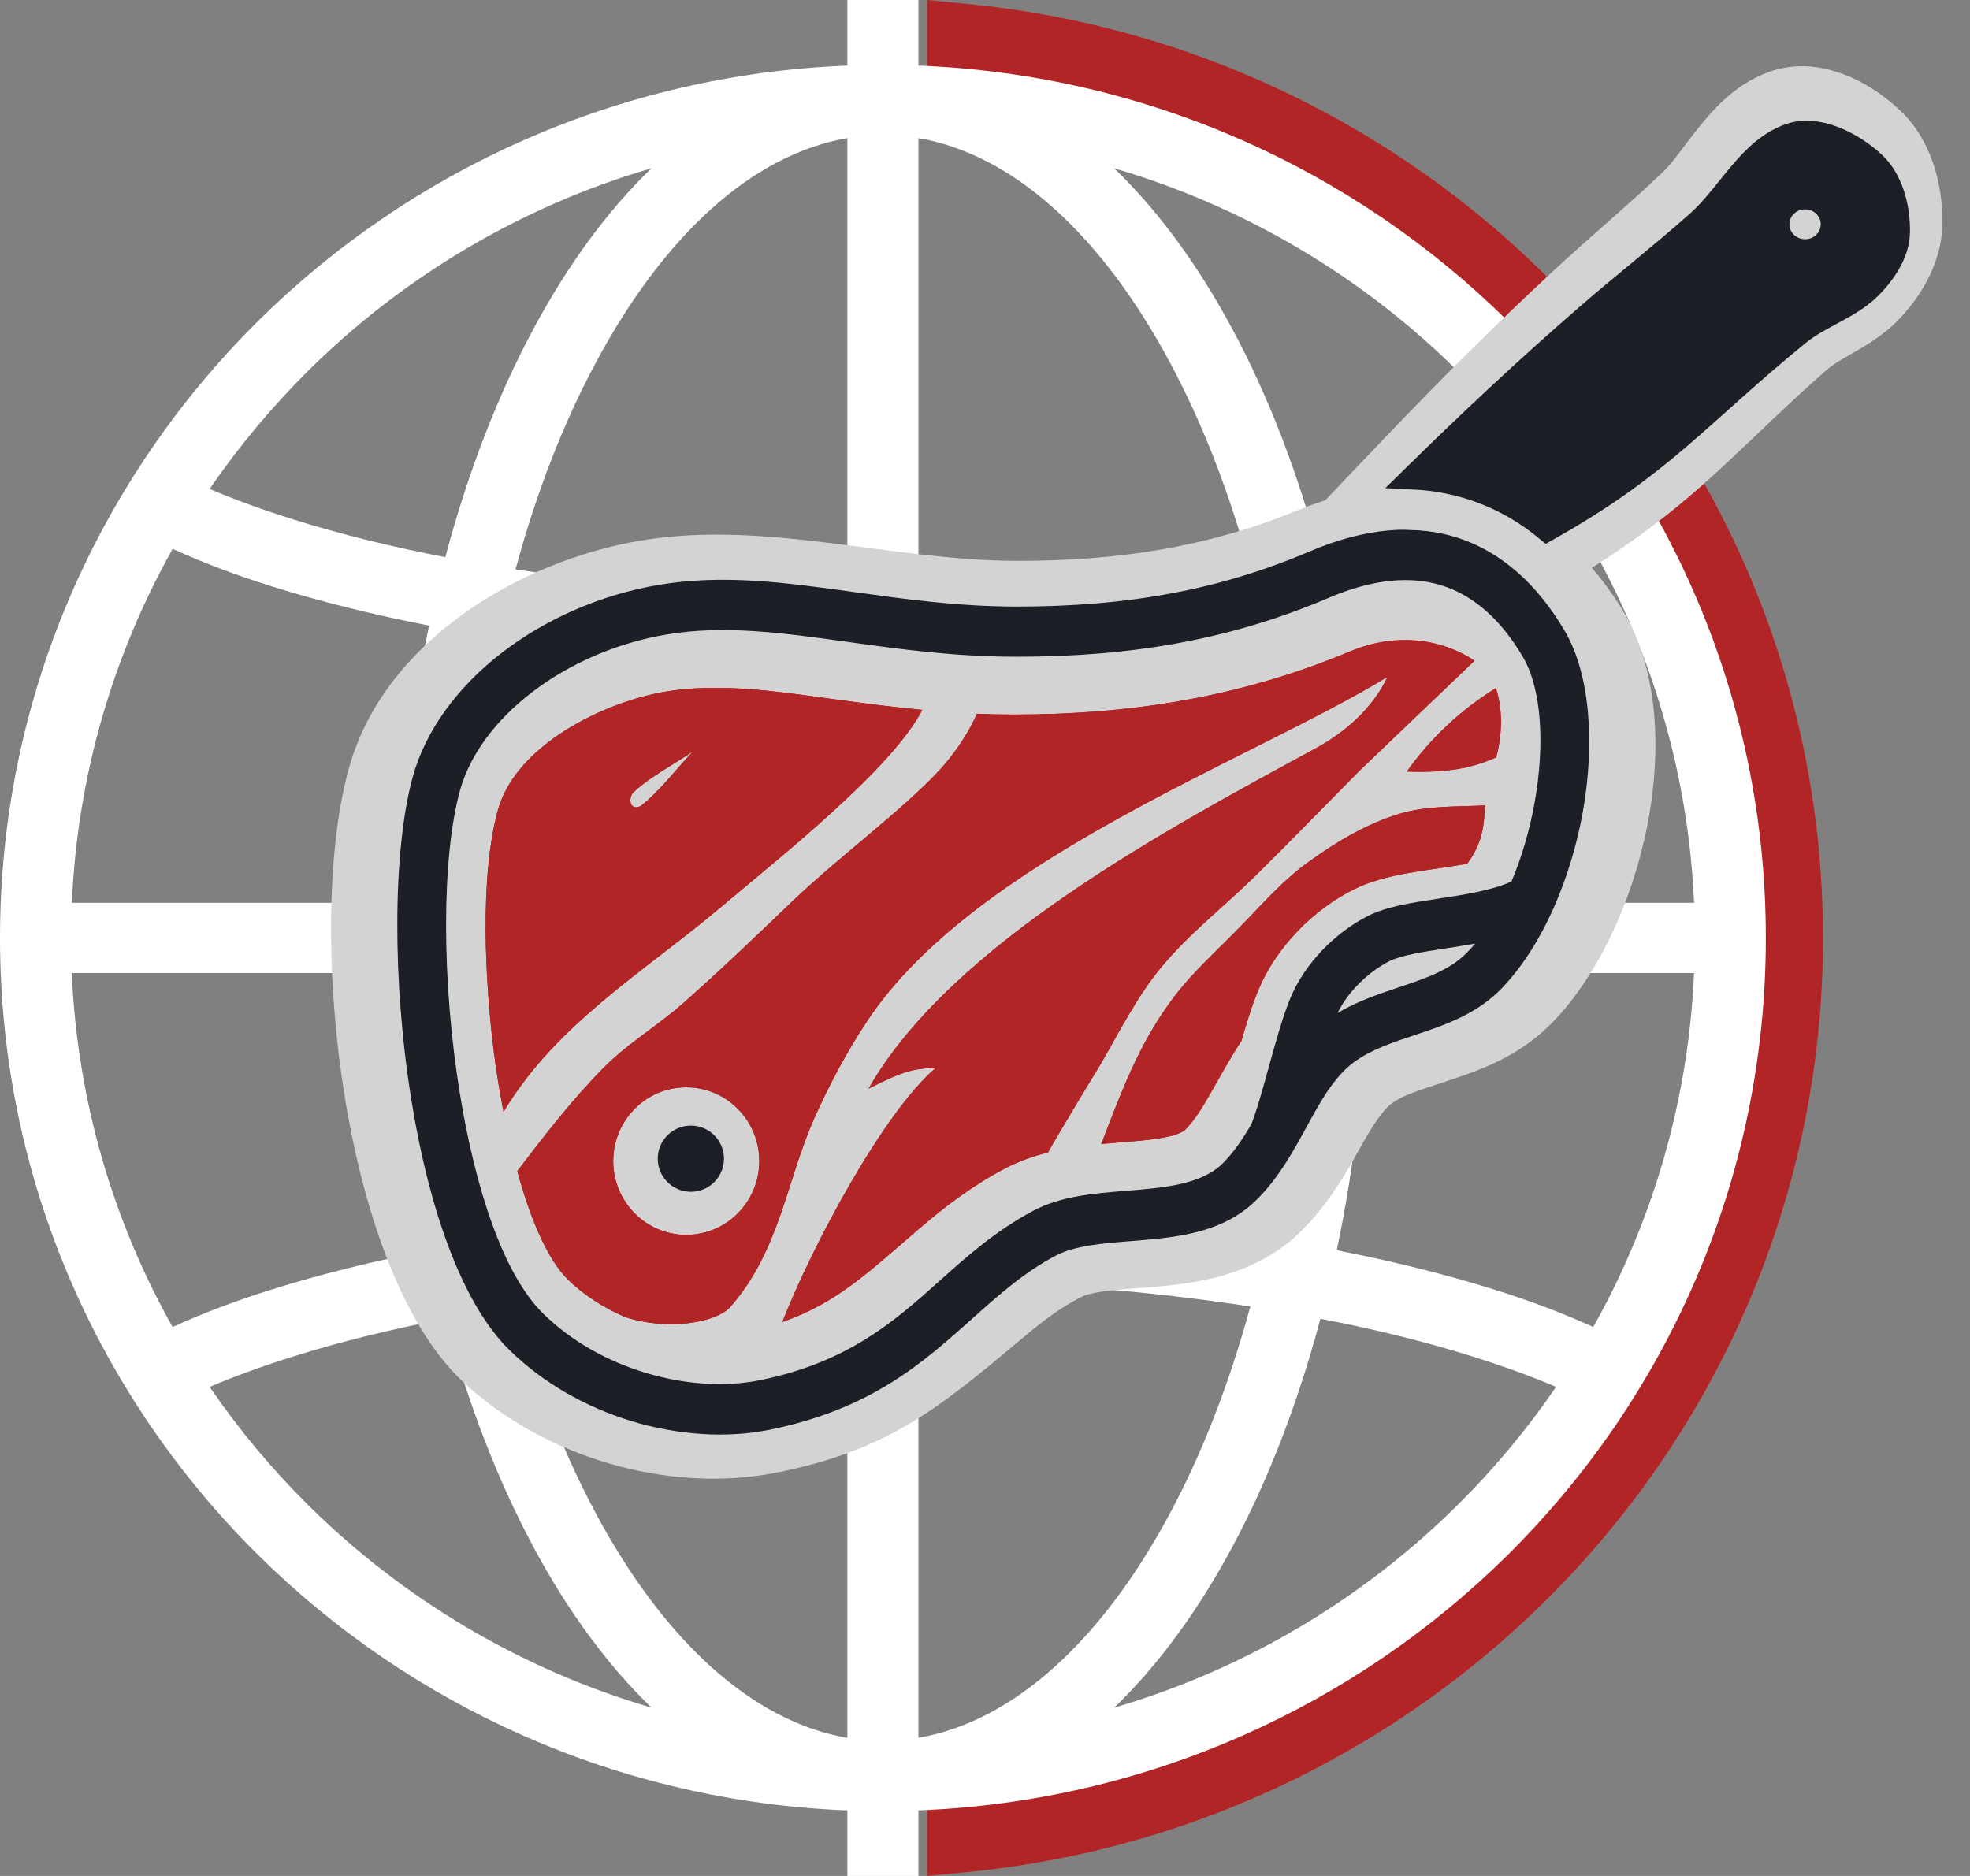
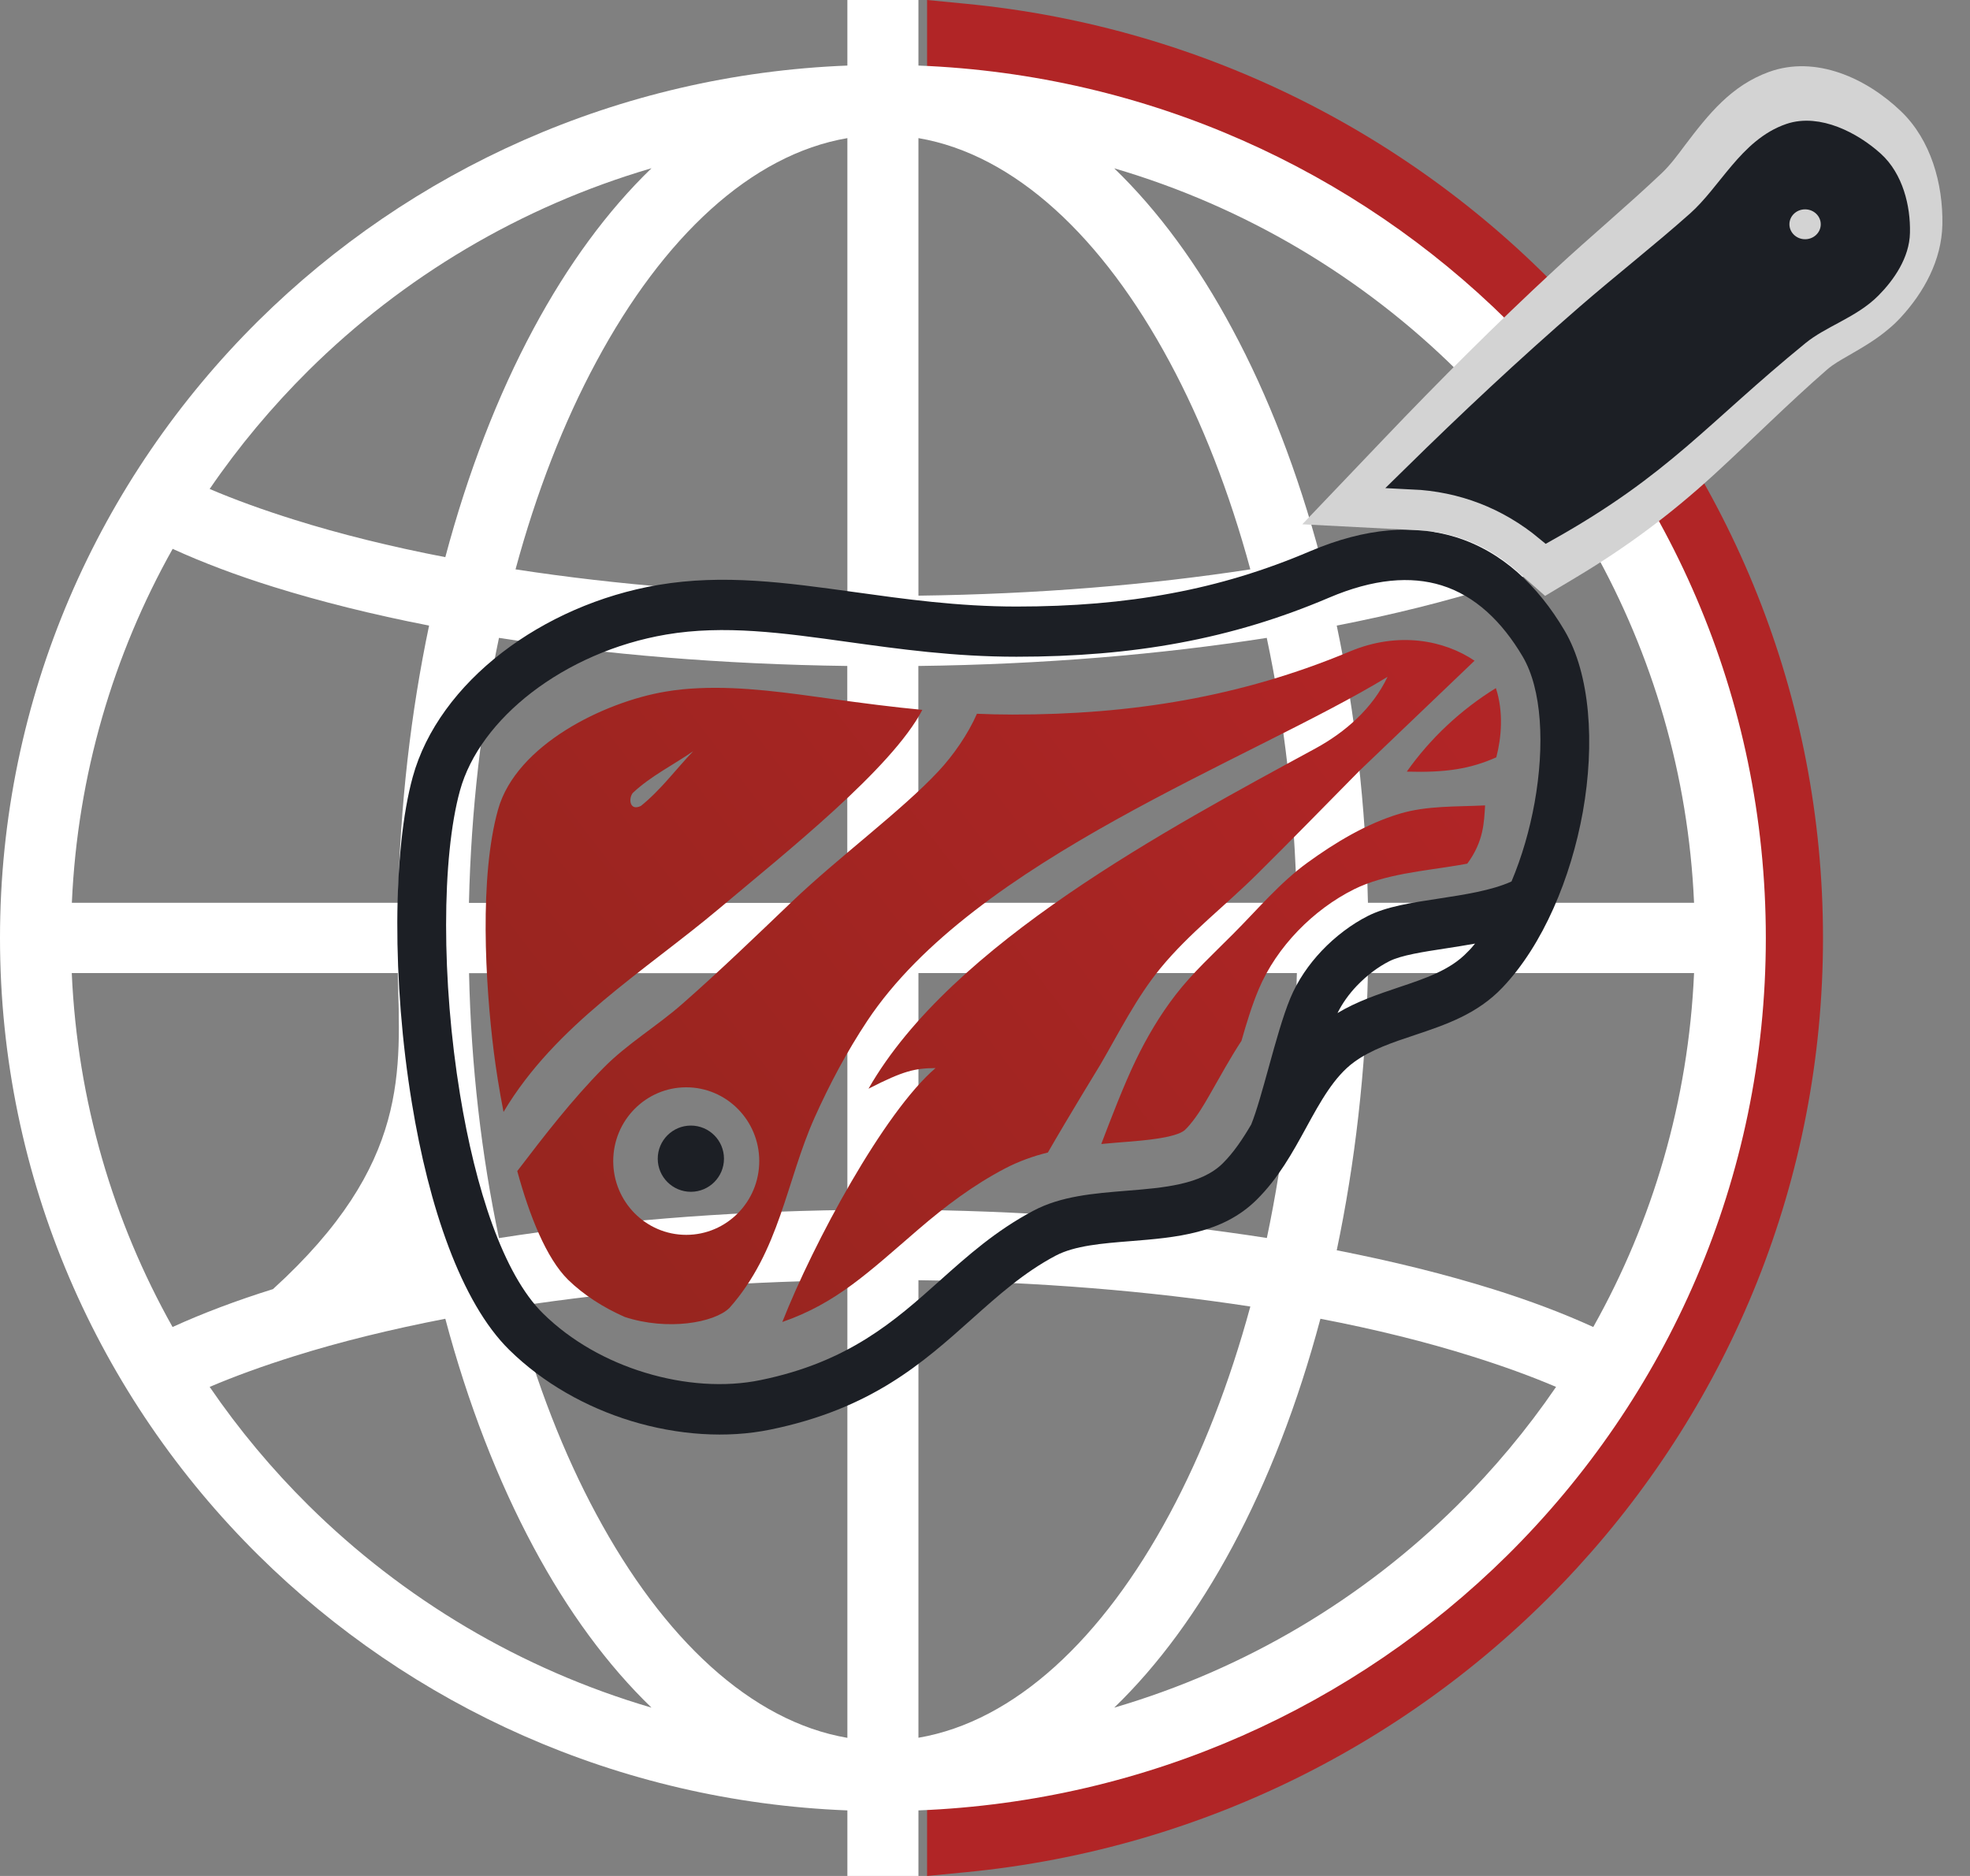
<svg xmlns="http://www.w3.org/2000/svg" width="42" height="40" viewBox="0 0 42 40" fill="none">
  <rect x="0" y="0" width="42" height="40" fill="#808080" stroke="none" />
  <path fill-rule="evenodd" clip-rule="evenodd" d="M20.59 0.08C25.744 0.577 30.333 2.981 33.621 6.567C36.88 10.12 38.866 14.832 38.866 20C38.866 25.168 36.88 29.88 33.621 33.433C30.331 37.019 25.744 39.423 20.59 39.92L19.765 40V39.18V38.481C20.274 38.451 20.776 38.4 21.273 38.328V38.34C25.705 37.717 29.639 35.562 32.508 32.434C35.522 29.148 37.359 24.785 37.359 19.998C37.359 15.209 35.522 10.846 32.508 7.56C29.642 4.432 25.707 2.277 21.273 1.653V1.666C20.776 1.596 20.272 1.545 19.765 1.513V0.82V0L20.59 0.08Z" fill="#B12526" />
-   <path fill-rule="evenodd" clip-rule="evenodd" d="M19.581 1.398C24.478 1.59 28.895 3.632 32.134 6.835C35.541 10.205 37.647 14.858 37.647 20C37.647 25.142 35.539 29.795 32.134 33.165C28.895 36.368 24.478 38.41 19.581 38.602V40H18.066V38.602C13.169 38.41 8.752 36.368 5.513 33.165C2.106 29.795 0 25.142 0 20C0 14.86 2.108 10.205 5.513 6.835C8.752 3.632 13.169 1.59 18.066 1.398V0H19.581V1.398ZM33.175 29.572C32.636 29.342 32.031 29.123 31.369 28.916C30.402 28.612 29.322 28.344 28.151 28.119C27.67 29.926 27.032 31.57 26.273 32.984C25.542 34.347 24.694 35.505 23.755 36.411C26.553 35.591 29.055 34.091 31.063 32.103C31.844 31.33 32.553 30.482 33.175 29.572ZM3.679 28.295C4.321 28.002 5.038 27.731 5.82 27.487C6.823 27.174 7.938 26.895 9.146 26.659C8.758 24.812 8.526 22.824 8.481 20.748H1.53C1.65 23.478 2.414 26.042 3.679 28.295ZM10.638 26.399C12.893 26.046 15.409 25.833 18.066 25.8V20.75H10C10.043 22.738 10.267 24.64 10.638 26.399ZM19.581 25.798C22.238 25.833 24.754 26.044 27.009 26.397C27.38 24.638 27.604 22.736 27.649 20.748H19.581V25.798ZM28.499 26.659C29.707 26.895 30.824 27.174 31.828 27.487C32.609 27.731 33.326 28.002 33.968 28.295C35.233 26.042 35.997 23.478 36.117 20.748H29.164C29.119 22.824 28.887 24.814 28.499 26.659ZM26.657 27.858C24.509 27.528 22.116 27.329 19.581 27.297V37.053C21.633 36.702 23.506 34.946 24.936 32.281C25.627 30.996 26.209 29.504 26.657 27.858ZM18.066 27.299C15.531 27.331 13.138 27.53 10.991 27.86C11.436 29.504 12.018 30.996 12.711 32.283C14.141 34.946 16.014 36.704 18.066 37.055V27.299ZM9.494 28.119C8.323 28.346 7.243 28.612 6.276 28.916C5.614 29.123 5.011 29.342 4.47 29.572C5.092 30.482 5.801 31.33 6.582 32.103C8.593 34.091 11.094 35.591 13.89 36.411C12.951 35.505 12.101 34.347 11.372 32.984C10.613 31.568 9.975 29.926 9.494 28.119ZM33.966 11.703C33.324 11.996 32.607 12.267 31.825 12.511C30.822 12.824 29.707 13.103 28.499 13.339C28.887 15.185 29.119 17.174 29.164 19.25H36.117C35.997 16.52 35.23 13.956 33.966 11.703ZM27.007 13.601C24.752 13.954 22.236 14.167 19.579 14.2V19.25H27.647C27.604 17.26 27.38 15.36 27.007 13.601ZM18.066 14.2C15.409 14.165 12.893 13.954 10.638 13.601C10.267 15.36 10.043 17.262 9.998 19.252H18.064V14.2H18.066ZM9.148 13.339C7.94 13.103 6.823 12.824 5.822 12.511C5.04 12.267 4.323 11.996 3.681 11.703C2.417 13.956 1.652 16.52 1.532 19.25H8.485C8.528 17.174 8.76 15.185 9.148 13.339ZM4.47 10.426C5.009 10.656 5.614 10.875 6.276 11.082C7.243 11.386 8.323 11.654 9.494 11.88C9.975 10.072 10.613 8.428 11.372 7.014C12.103 5.651 12.951 4.493 13.89 3.587C11.092 4.407 8.591 5.907 6.582 7.895C5.801 8.67 5.092 9.516 4.47 10.426ZM10.991 12.14C13.138 12.47 15.531 12.669 18.066 12.701V2.945C16.014 3.296 14.141 5.052 12.711 7.717C12.018 9.004 11.436 10.496 10.991 12.14ZM19.581 12.701C22.116 12.669 24.509 12.47 26.657 12.14C26.211 10.496 25.629 9.004 24.936 7.717C23.506 5.054 21.633 3.296 19.581 2.945V12.701ZM28.151 11.882C29.322 11.654 30.402 11.388 31.369 11.084C32.031 10.877 32.634 10.658 33.175 10.428C32.553 9.518 31.844 8.67 31.063 7.897C29.052 5.909 26.551 4.409 23.755 3.589C24.694 4.495 25.544 5.653 26.273 7.016C27.034 8.43 27.67 10.072 28.151 11.882Z" fill="white" />
-   <path fill-rule="evenodd" clip-rule="evenodd" d="M7.451 16.338C8.212 13.677 11.067 11.952 13.695 11.52C16.336 11.088 19.015 11.956 21.685 11.958C23.788 11.96 25.71 11.682 27.654 10.885C30.432 9.748 33.006 10.424 34.585 12.995C36.083 15.436 35.027 19.842 33.079 21.819C32.849 22.052 32.589 22.255 32.307 22.427C31.701 22.796 31.085 22.97 30.421 23.193C30.185 23.273 29.894 23.371 29.689 23.515C29.662 23.533 29.637 23.554 29.612 23.576C29.307 23.859 28.99 24.504 28.776 24.866C28.469 25.389 28.135 25.874 27.693 26.296C27.488 26.493 27.257 26.663 27.011 26.804C26.214 27.263 25.349 27.382 24.448 27.453C24.131 27.478 23.328 27.513 23.052 27.654C22.596 27.888 22.197 28.197 21.807 28.525C20.033 30.014 18.942 30.929 16.538 31.402C14.226 31.859 11.552 31.054 9.851 29.444C7.255 26.988 6.504 19.643 7.451 16.338Z" fill="#D3D3D3" />
+   <path fill-rule="evenodd" clip-rule="evenodd" d="M19.581 1.398C24.478 1.59 28.895 3.632 32.134 6.835C35.541 10.205 37.647 14.858 37.647 20C37.647 25.142 35.539 29.795 32.134 33.165C28.895 36.368 24.478 38.41 19.581 38.602V40H18.066V38.602C13.169 38.41 8.752 36.368 5.513 33.165C2.106 29.795 0 25.142 0 20C0 14.86 2.108 10.205 5.513 6.835C8.752 3.632 13.169 1.59 18.066 1.398V0H19.581V1.398ZM33.175 29.572C32.636 29.342 32.031 29.123 31.369 28.916C30.402 28.612 29.322 28.344 28.151 28.119C27.67 29.926 27.032 31.57 26.273 32.984C25.542 34.347 24.694 35.505 23.755 36.411C26.553 35.591 29.055 34.091 31.063 32.103C31.844 31.33 32.553 30.482 33.175 29.572ZM3.679 28.295C4.321 28.002 5.038 27.731 5.82 27.487C8.758 24.812 8.526 22.824 8.481 20.748H1.53C1.65 23.478 2.414 26.042 3.679 28.295ZM10.638 26.399C12.893 26.046 15.409 25.833 18.066 25.8V20.75H10C10.043 22.738 10.267 24.64 10.638 26.399ZM19.581 25.798C22.238 25.833 24.754 26.044 27.009 26.397C27.38 24.638 27.604 22.736 27.649 20.748H19.581V25.798ZM28.499 26.659C29.707 26.895 30.824 27.174 31.828 27.487C32.609 27.731 33.326 28.002 33.968 28.295C35.233 26.042 35.997 23.478 36.117 20.748H29.164C29.119 22.824 28.887 24.814 28.499 26.659ZM26.657 27.858C24.509 27.528 22.116 27.329 19.581 27.297V37.053C21.633 36.702 23.506 34.946 24.936 32.281C25.627 30.996 26.209 29.504 26.657 27.858ZM18.066 27.299C15.531 27.331 13.138 27.53 10.991 27.86C11.436 29.504 12.018 30.996 12.711 32.283C14.141 34.946 16.014 36.704 18.066 37.055V27.299ZM9.494 28.119C8.323 28.346 7.243 28.612 6.276 28.916C5.614 29.123 5.011 29.342 4.47 29.572C5.092 30.482 5.801 31.33 6.582 32.103C8.593 34.091 11.094 35.591 13.89 36.411C12.951 35.505 12.101 34.347 11.372 32.984C10.613 31.568 9.975 29.926 9.494 28.119ZM33.966 11.703C33.324 11.996 32.607 12.267 31.825 12.511C30.822 12.824 29.707 13.103 28.499 13.339C28.887 15.185 29.119 17.174 29.164 19.25H36.117C35.997 16.52 35.23 13.956 33.966 11.703ZM27.007 13.601C24.752 13.954 22.236 14.167 19.579 14.2V19.25H27.647C27.604 17.26 27.38 15.36 27.007 13.601ZM18.066 14.2C15.409 14.165 12.893 13.954 10.638 13.601C10.267 15.36 10.043 17.262 9.998 19.252H18.064V14.2H18.066ZM9.148 13.339C7.94 13.103 6.823 12.824 5.822 12.511C5.04 12.267 4.323 11.996 3.681 11.703C2.417 13.956 1.652 16.52 1.532 19.25H8.485C8.528 17.174 8.76 15.185 9.148 13.339ZM4.47 10.426C5.009 10.656 5.614 10.875 6.276 11.082C7.243 11.386 8.323 11.654 9.494 11.88C9.975 10.072 10.613 8.428 11.372 7.014C12.103 5.651 12.951 4.493 13.89 3.587C11.092 4.407 8.591 5.907 6.582 7.895C5.801 8.67 5.092 9.516 4.47 10.426ZM10.991 12.14C13.138 12.47 15.531 12.669 18.066 12.701V2.945C16.014 3.296 14.141 5.052 12.711 7.717C12.018 9.004 11.436 10.496 10.991 12.14ZM19.581 12.701C22.116 12.669 24.509 12.47 26.657 12.14C26.211 10.496 25.629 9.004 24.936 7.717C23.506 5.054 21.633 3.296 19.581 2.945V12.701ZM28.151 11.882C29.322 11.654 30.402 11.388 31.369 11.084C32.031 10.877 32.634 10.658 33.175 10.428C32.553 9.518 31.844 8.67 31.063 7.897C29.052 5.909 26.551 4.409 23.755 3.589C24.694 4.495 25.544 5.653 26.273 7.016C27.034 8.43 27.67 10.072 28.151 11.882Z" fill="white" />
  <path fill-rule="evenodd" clip-rule="evenodd" d="M8.799 16.568C9.075 15.564 9.765 14.637 10.707 13.912C11.625 13.206 12.786 12.685 14.036 12.472C15.425 12.237 16.754 12.422 18.213 12.624C19.279 12.772 20.418 12.933 21.672 12.933C22.858 12.933 23.944 12.845 24.973 12.651C25.992 12.462 26.964 12.166 27.932 11.753C29.132 11.243 30.157 11.183 31.03 11.451C32.022 11.758 32.785 12.48 33.356 13.445C33.904 14.374 34.005 15.851 33.746 17.31C33.492 18.722 32.897 20.145 32.036 21.053C31.497 21.622 30.829 21.847 30.151 22.074C29.694 22.226 29.233 22.38 28.87 22.645C28.446 22.953 28.149 23.491 27.849 24.041C27.555 24.578 27.254 25.124 26.791 25.582C26.061 26.305 25.07 26.387 24.102 26.464C23.501 26.512 22.913 26.559 22.506 26.774C21.826 27.134 21.28 27.624 20.722 28.122C19.667 29.066 18.575 30.041 16.425 30.482C15.495 30.674 14.448 30.601 13.456 30.299C12.495 30.005 11.578 29.491 10.857 28.782C9.826 27.768 9.14 25.716 8.781 23.518C8.357 20.945 8.371 18.128 8.799 16.568ZM31.448 20.12C31.239 20.157 31.03 20.191 30.825 20.222C30.334 20.297 29.873 20.368 29.621 20.495C29.384 20.614 29.14 20.797 28.925 21.022C28.76 21.195 28.618 21.393 28.515 21.601C28.935 21.349 29.381 21.201 29.824 21.051C30.378 20.866 30.924 20.683 31.283 20.303C31.342 20.247 31.395 20.185 31.448 20.12ZM26.676 23.976C26.794 23.683 26.921 23.218 27.051 22.749C27.199 22.214 27.35 21.668 27.51 21.282C27.666 20.907 27.904 20.564 28.178 20.274C28.476 19.96 28.823 19.703 29.16 19.532C29.562 19.328 30.1 19.247 30.674 19.16C31.221 19.076 31.805 18.987 32.225 18.795C32.447 18.268 32.613 17.693 32.717 17.116C32.936 15.893 32.875 14.697 32.463 13.999C32.022 13.253 31.452 12.703 30.729 12.48C30.08 12.28 29.288 12.337 28.332 12.745C27.299 13.185 26.258 13.501 25.155 13.706C24.063 13.91 22.919 14.003 21.67 14.003C20.339 14.003 19.169 13.839 18.073 13.687C16.695 13.495 15.439 13.32 14.203 13.53C13.121 13.714 12.12 14.162 11.332 14.768C10.571 15.355 10.019 16.085 9.806 16.858C9.414 18.282 9.41 20.912 9.808 23.339C10.135 25.337 10.726 27.168 11.578 28.007C12.173 28.593 12.94 29.022 13.752 29.268C14.584 29.522 15.455 29.584 16.218 29.426C18.096 29.041 19.08 28.162 20.034 27.309C20.637 26.77 21.228 26.243 22.027 25.818C22.622 25.501 23.316 25.447 24.025 25.389C24.808 25.326 25.608 25.262 26.069 24.805C26.3 24.576 26.495 24.285 26.676 23.976Z" fill="#1C1F25" />
  <path fill-rule="evenodd" clip-rule="evenodd" d="M10.618 17.263C10.218 18.694 10.343 20.958 10.529 22.437C10.572 22.776 10.64 23.222 10.735 23.709C11.854 21.835 13.732 20.72 15.348 19.36C16.739 18.19 19.017 16.384 19.664 15.136C19.027 15.076 18.39 14.992 17.753 14.905C16.813 14.776 15.842 14.63 14.892 14.674C14.657 14.684 14.422 14.707 14.19 14.747C12.891 14.963 11.005 15.878 10.618 17.263ZM29.992 16.453C30.495 15.742 31.144 15.134 31.892 14.672C32.059 15.182 32.01 15.728 31.901 16.148C31.348 16.394 30.827 16.477 29.992 16.453ZM14.777 16.019C14.406 16.407 14.086 16.846 13.664 17.184C13.431 17.3 13.392 17.04 13.489 16.909C13.866 16.552 14.348 16.315 14.777 16.019ZM14.63 23.184C15.49 23.184 16.187 23.889 16.187 24.757C16.187 25.626 15.49 26.33 14.63 26.33C13.771 26.33 13.074 25.626 13.074 24.757C13.074 23.889 13.771 23.184 14.63 23.184ZM11.028 24.97C11.609 24.209 12.196 23.447 12.868 22.768C13.377 22.251 14.012 21.878 14.554 21.399C15.35 20.7 16.114 19.962 16.879 19.231C17.879 18.275 19.219 17.29 20.01 16.442C20.323 16.107 20.639 15.653 20.828 15.219C21.08 15.23 21.331 15.236 21.585 15.236C24.101 15.238 26.447 14.867 28.78 13.89C29.815 13.457 30.79 13.651 31.437 14.088L28.984 16.434C28.259 17.167 27.539 17.909 26.805 18.635C26.125 19.31 25.355 19.898 24.747 20.637C24.231 21.262 23.854 22.024 23.46 22.699C23.46 22.699 22.768 23.83 22.341 24.574C22.032 24.651 21.729 24.757 21.43 24.913C20.752 25.267 20.154 25.719 19.573 26.219C18.52 27.125 17.838 27.786 16.679 28.188C17.341 26.505 18.848 23.709 19.946 22.774C19.511 22.778 19.272 22.826 18.516 23.214C20.286 20.118 24.926 17.656 28.048 15.957C28.679 15.613 29.262 15.107 29.582 14.432C26.663 16.211 20.779 18.323 18.491 21.766C18.058 22.418 17.687 23.116 17.366 23.832C16.762 25.184 16.628 26.673 15.552 27.888C15.228 28.206 14.229 28.379 13.32 28.081C12.862 27.879 12.444 27.611 12.114 27.29C11.648 26.832 11.287 25.921 11.028 24.97ZM23.479 24.393C23.673 24.374 23.868 24.359 24.066 24.343C24.314 24.322 25.084 24.268 25.268 24.088C25.305 24.053 25.34 24.014 25.373 23.974C25.53 23.788 25.66 23.57 25.781 23.359C26.016 22.949 26.228 22.558 26.468 22.193C26.575 21.818 26.69 21.437 26.838 21.087C27.22 20.185 28.001 19.394 28.867 18.962C29.524 18.635 30.367 18.571 31.086 18.45C31.146 18.44 31.212 18.429 31.282 18.415C31.637 17.936 31.639 17.523 31.662 17.173C31.047 17.204 30.421 17.175 29.835 17.352C29.128 17.567 28.475 17.959 27.875 18.394C27.284 18.823 26.808 19.396 26.29 19.914C25.87 20.337 25.427 20.741 25.062 21.214C24.728 21.647 24.448 22.122 24.211 22.614C23.959 23.137 23.681 23.861 23.479 24.393Z" fill="url(#paint0_linear_1914_24)" />
-   <path fill-rule="evenodd" clip-rule="evenodd" d="M10.618 17.263C10.218 18.694 10.343 20.958 10.529 22.437C10.572 22.776 10.64 23.222 10.735 23.709C11.854 21.835 13.732 20.72 15.348 19.36C16.739 18.19 19.017 16.384 19.664 15.136C19.027 15.076 18.39 14.992 17.753 14.905C16.813 14.776 15.842 14.63 14.892 14.674C14.657 14.684 14.422 14.707 14.19 14.747C12.891 14.963 11.005 15.878 10.618 17.263ZM29.992 16.453C30.495 15.742 31.144 15.134 31.892 14.672C32.059 15.182 32.01 15.728 31.901 16.148C31.348 16.394 30.827 16.477 29.992 16.453ZM14.777 16.019C14.406 16.407 14.086 16.846 13.664 17.184C13.431 17.3 13.392 17.04 13.489 16.909C13.866 16.552 14.348 16.315 14.777 16.019ZM14.63 23.184C15.49 23.184 16.187 23.889 16.187 24.757C16.187 25.626 15.49 26.33 14.63 26.33C13.771 26.33 13.074 25.626 13.074 24.757C13.074 23.889 13.771 23.184 14.63 23.184ZM11.028 24.97C11.609 24.209 12.196 23.447 12.868 22.768C13.377 22.251 14.012 21.878 14.554 21.399C15.35 20.7 16.114 19.962 16.879 19.231C17.879 18.275 19.219 17.29 20.01 16.442C20.323 16.107 20.639 15.653 20.828 15.219C21.08 15.23 21.331 15.236 21.585 15.236C24.101 15.238 26.447 14.867 28.78 13.89C29.815 13.457 30.79 13.651 31.437 14.088L28.984 16.434C28.259 17.167 27.539 17.909 26.805 18.635C26.125 19.31 25.355 19.898 24.747 20.637C24.231 21.262 23.854 22.024 23.46 22.699C23.46 22.699 22.768 23.83 22.341 24.574C22.032 24.651 21.729 24.757 21.43 24.913C20.752 25.267 20.154 25.719 19.573 26.219C18.52 27.125 17.838 27.786 16.679 28.188C17.341 26.505 18.848 23.709 19.946 22.774C19.511 22.778 19.272 22.826 18.516 23.214C20.286 20.118 24.926 17.656 28.048 15.957C28.679 15.613 29.262 15.107 29.582 14.432C26.663 16.211 20.779 18.323 18.491 21.766C18.058 22.418 17.687 23.116 17.366 23.832C16.762 25.184 16.628 26.673 15.552 27.888C15.228 28.206 14.229 28.379 13.32 28.081C12.862 27.879 12.444 27.611 12.114 27.29C11.648 26.832 11.287 25.921 11.028 24.97ZM23.479 24.393C23.673 24.374 23.868 24.359 24.066 24.343C24.314 24.322 25.084 24.268 25.268 24.088C25.305 24.053 25.34 24.014 25.373 23.974C25.53 23.788 25.66 23.57 25.781 23.359C26.016 22.949 26.228 22.558 26.468 22.193C26.575 21.818 26.69 21.437 26.838 21.087C27.22 20.185 28.001 19.394 28.867 18.962C29.524 18.635 30.367 18.571 31.086 18.45C31.146 18.44 31.212 18.429 31.282 18.415C31.637 17.936 31.639 17.523 31.662 17.173C31.047 17.204 30.421 17.175 29.835 17.352C29.128 17.567 28.475 17.959 27.875 18.394C27.284 18.823 26.808 19.396 26.29 19.914C25.87 20.337 25.427 20.741 25.062 21.214C24.728 21.647 24.448 22.122 24.211 22.614C23.959 23.137 23.681 23.861 23.479 24.393Z" fill="#B12526" />
  <path fill-rule="evenodd" clip-rule="evenodd" d="M14.729 24C15.119 24 15.435 24.316 15.435 24.706C15.435 25.096 15.119 25.412 14.729 25.412C14.34 25.412 14.023 25.096 14.023 24.706C14.023 24.316 14.34 24 14.729 24Z" fill="#1C1F25" />
  <path fill-rule="evenodd" clip-rule="evenodd" d="M32.346 12.181C31.738 11.644 31.032 11.349 30.235 11.307L27.765 11.179L29.507 9.353C30.69 8.112 31.898 6.905 33.153 5.743C33.903 5.048 34.687 4.394 35.429 3.691C35.609 3.52 35.771 3.301 35.92 3.101C36.427 2.431 36.91 1.827 37.71 1.535C38.71 1.17 39.797 1.668 40.533 2.377C41.164 2.983 41.428 3.917 41.411 4.79C41.395 5.548 41.018 6.232 40.526 6.766C40.446 6.853 40.362 6.934 40.272 7.008C40.005 7.237 39.715 7.405 39.414 7.579C39.263 7.666 39.085 7.764 38.951 7.882C38.117 8.608 37.345 9.386 36.531 10.131C35.609 10.973 34.679 11.666 33.614 12.303L32.941 12.706L32.346 12.181Z" fill="#D3D3D3" />
  <path fill-rule="evenodd" clip-rule="evenodd" d="M30.118 10.185C31.339 8.986 32.519 7.878 33.835 6.735C34.613 6.06 35.429 5.423 36.199 4.738C36.873 4.137 37.302 3.175 38.164 2.88C38.75 2.679 39.474 3.05 39.93 3.462C40.328 3.822 40.483 4.431 40.47 4.959C40.462 5.393 40.182 5.811 39.872 6.124C39.445 6.556 38.806 6.737 38.334 7.123C36.219 8.849 35.446 9.912 32.981 11.294C32.148 10.603 31.174 10.235 30.118 10.185ZM38.484 4.214C38.16 4.214 37.9 4.469 37.9 4.782C37.9 5.096 38.162 5.351 38.484 5.351C38.808 5.351 39.068 5.096 39.068 4.782C39.068 4.469 38.808 4.214 38.484 4.214Z" fill="#1C1F25" stroke="#1C1F25" stroke-width="0.5" stroke-miterlimit="22.926" />
  <defs>
    <linearGradient id="paint0_linear_1914_24" x1="28.5" y1="12.134" x2="12.083" y2="24.683" gradientUnits="userSpaceOnUse">
      <stop stop-color="#B12526" />
      <stop offset="1" stop-color="#98251F" />
    </linearGradient>
  </defs>
</svg>